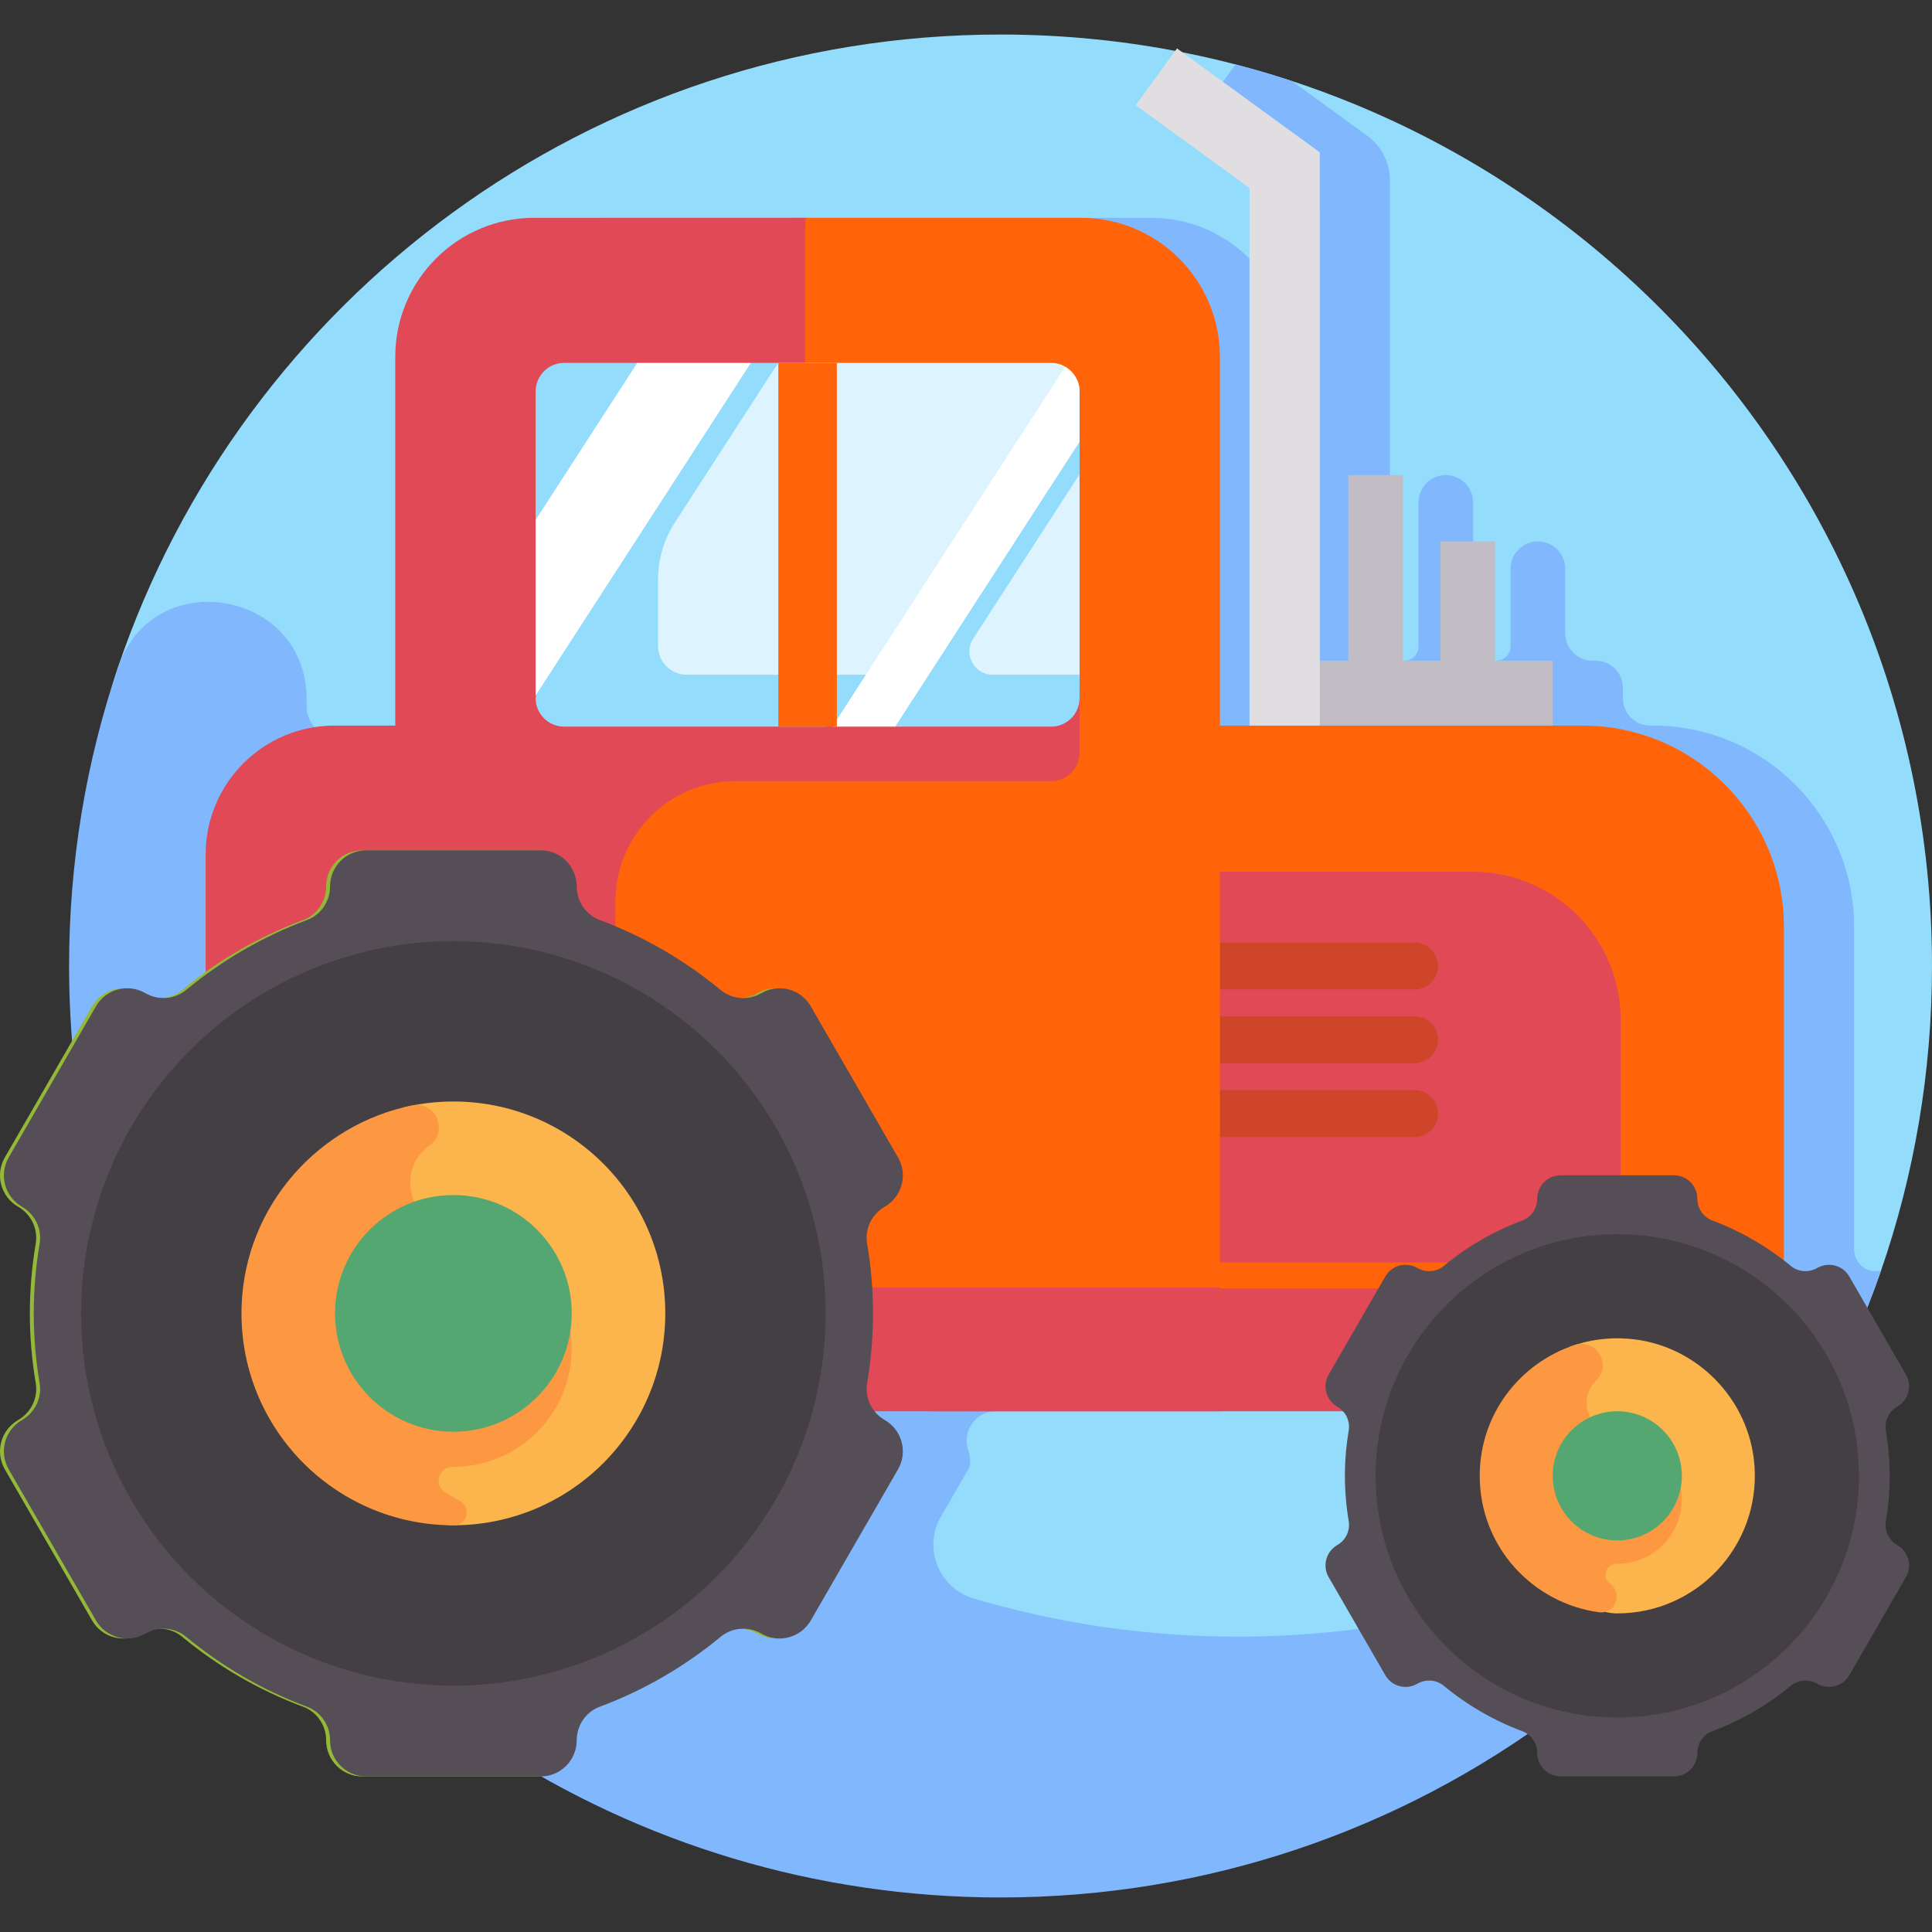
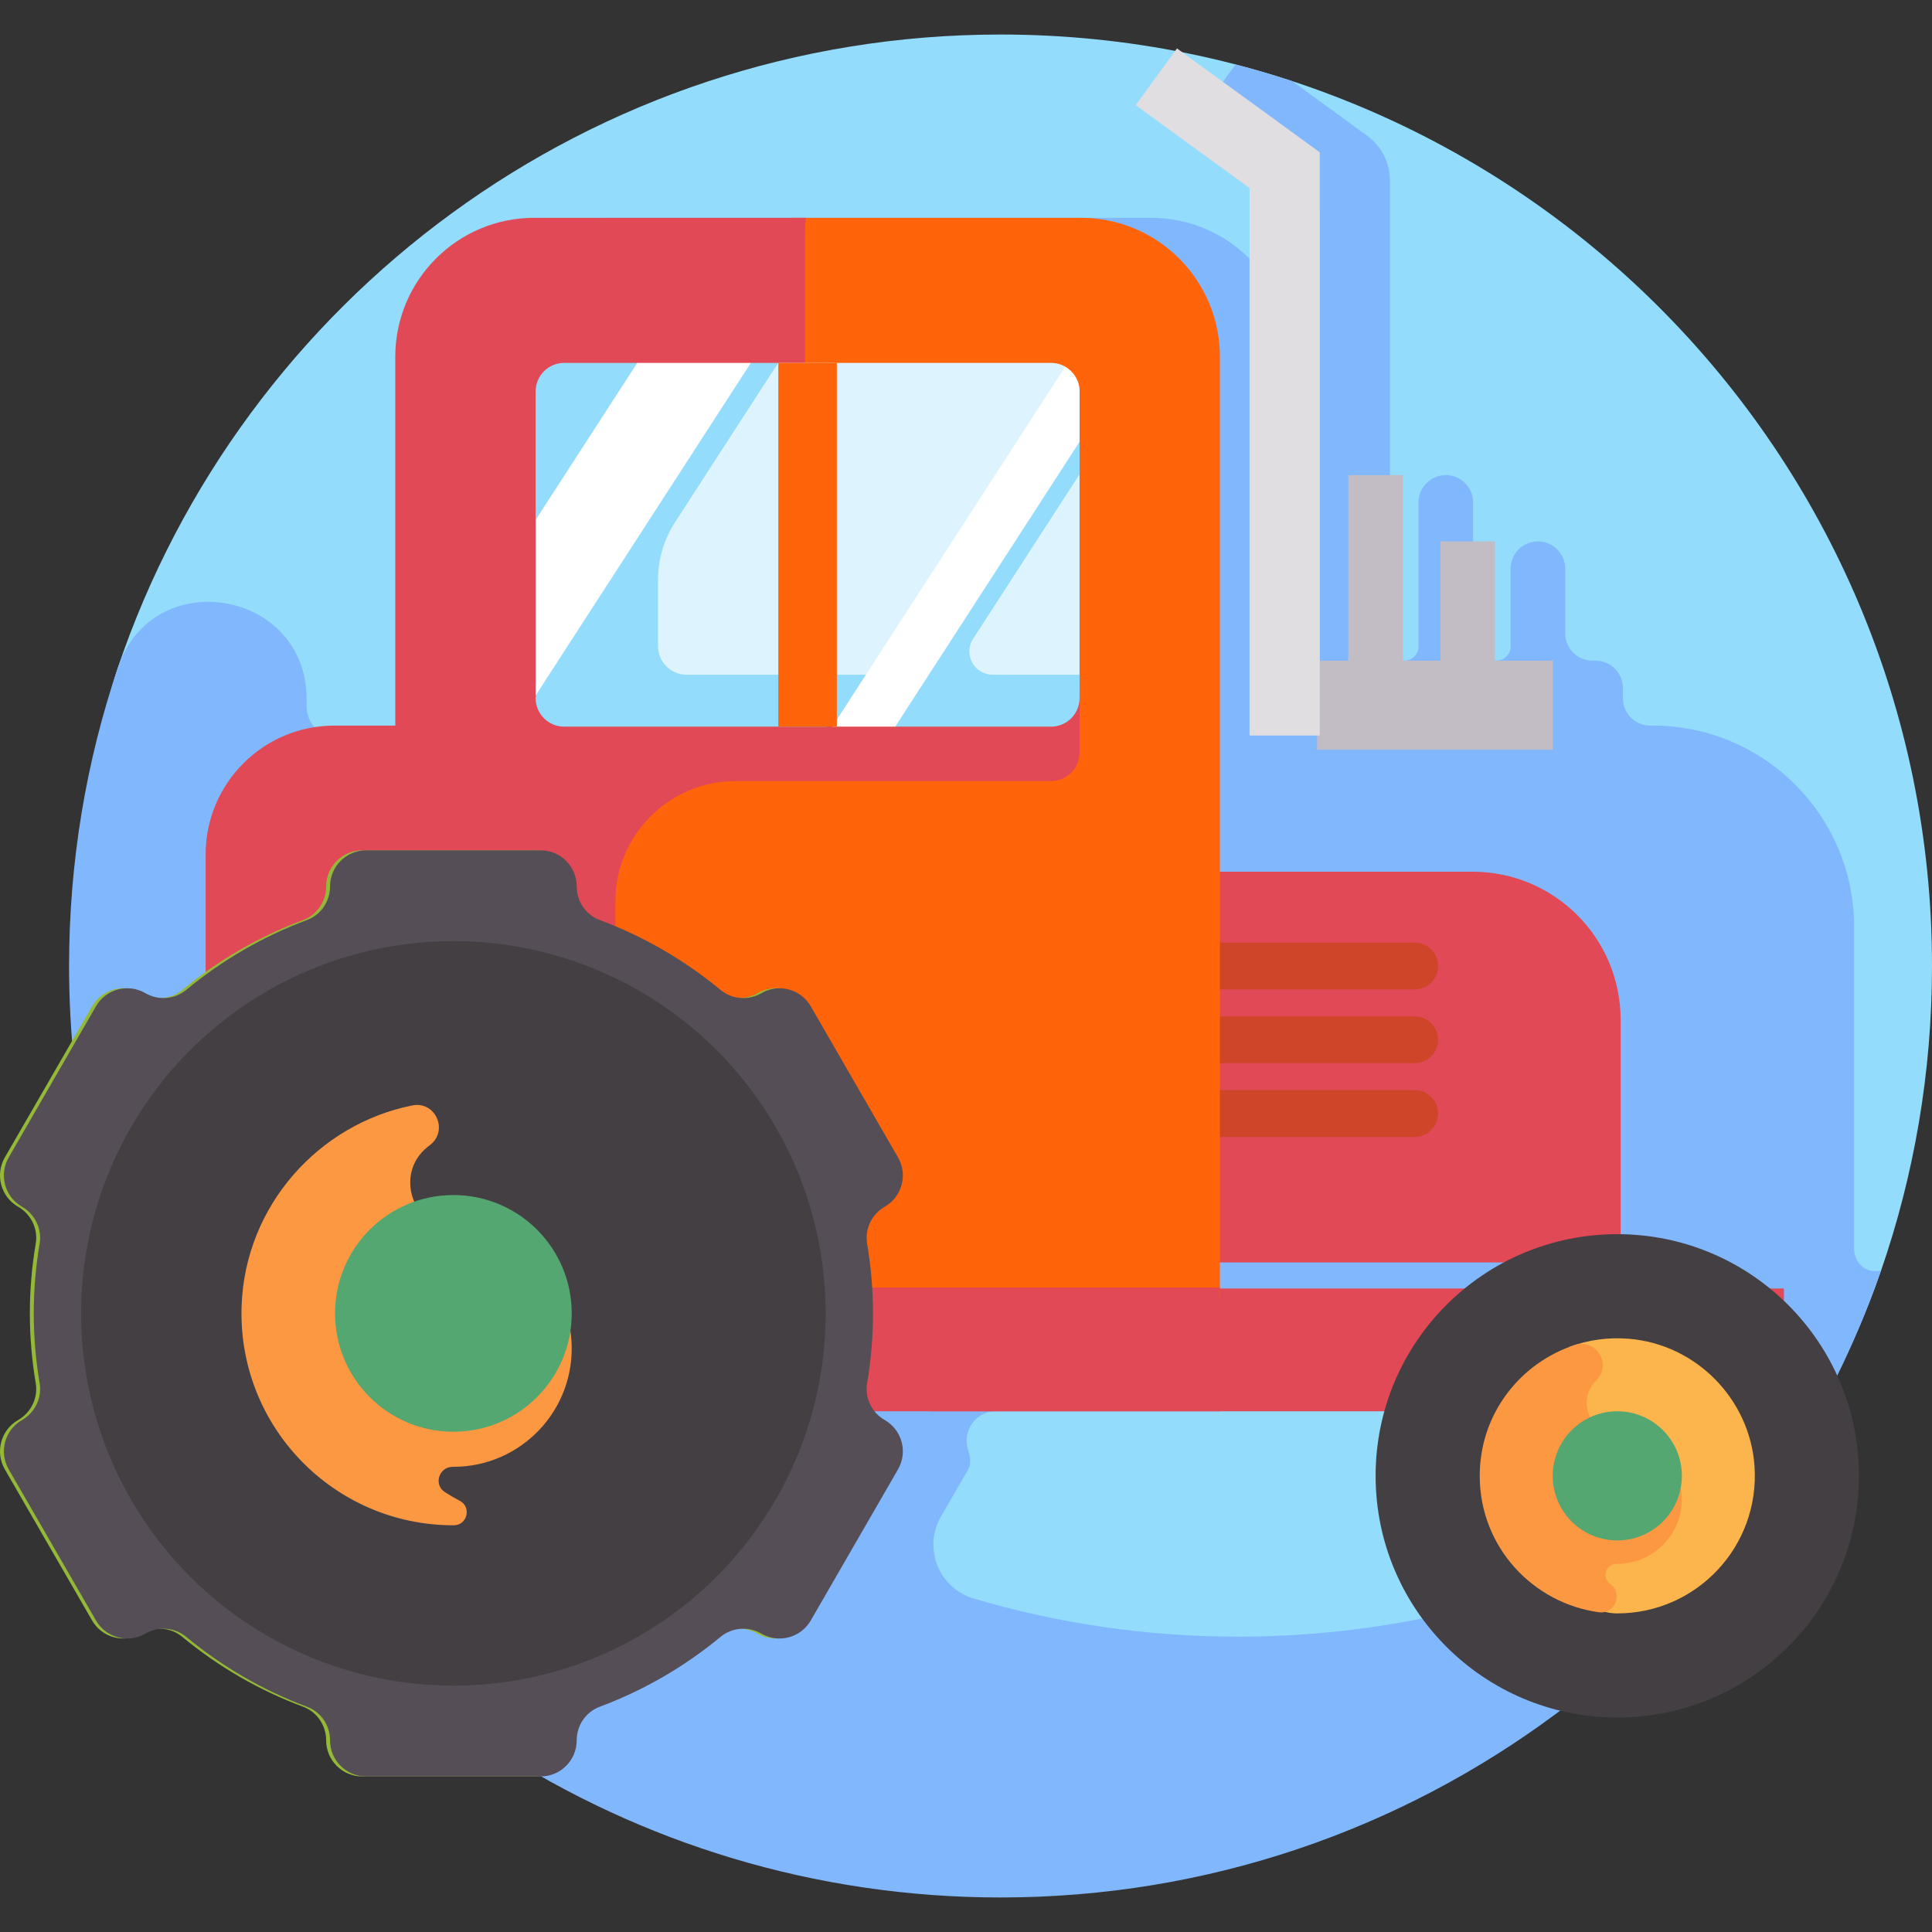
<svg xmlns="http://www.w3.org/2000/svg" id="Layer_1" height="512" viewBox="0 0 511.107 511.107" width="512">
  <rect x="0" y="0" width="511.107" height="511.107" fill="#333333" stroke="none" />
  <g>
    <g>
      <path d="m511.107 255.553c0 28.211-4.741 55.315-13.469 80.559-33.378 96.533-119.569 133.842-227.451 133.842-136.093 0-243.629-80.371-243.629-216.464 0-27.629-3.74-52.133 4.646-76.931 32.924-97.347 125.021-167.424 233.485-167.424 136.093 0 246.418 110.325 246.418 246.418z" fill="#93dcfc" />
    </g>
    <path d="m475.033 383.97c-.011.008-.021.016-.032.023 9.169-14.983 16.79-31.016 22.623-47.886-1.278.302-2.339.206-3.264-.108-2.36-.802-3.858-3.135-3.858-5.628v-85.164c0-29.411-23.842-53.253-53.253-53.253h-.69c-3.989 0-7.222-3.233-7.222-7.222v-2.735c0-3.989-3.233-7.222-7.222-7.222h-.817c-3.989 0-7.222-3.233-7.222-7.222v-17.103c0-3.989-3.233-7.222-7.222-7.222-3.989 0-7.222 3.233-7.222 7.222v20.546c0 2.087-1.692 3.779-3.779 3.779h-2.363c-2.087 0-3.779-1.692-3.779-3.779v-38.086c0-3.989-3.233-7.222-7.222-7.222-3.989 0-7.222 3.233-7.222 7.222v38.086c0 2.087-1.692 3.779-3.779 3.779-2.087 0-3.779-1.692-3.779-3.779v-123.244c0-4.688-2.242-9.094-6.033-11.853l-19.816-14.423c-4.935-1.626-9.935-3.109-15.002-4.426l-7.84 10.771 24.086 17.531c3.791 2.759 6.033 7.164 6.033 11.853v134.75h-7.837v-97.555c0-20.313-16.467-36.78-36.78-36.78h-144.6c-20.313 0-36.78 16.467-36.78 36.78v97.555h-16.089c-4.817 0-9.399 1-13.552 2.803-5.847 2.539-12.384-1.659-12.386-8.033v-.169c0-.471.001-.941.004-1.412.163-29.086-40.593-36.139-49.912-8.586-8.387 24.798-12.934 51.365-12.934 78.994 0 35.387 7.548 70.846 22.901 103.838.027.057.053.114.08.171 39.448 84.603 125.076 142.411 223.437 142.411 55.016 0 105.815-18.037 146.821-48.512.001.001.003.002.004.003 25.835-19.204 47.308-42.998 63.519-69.493zm-226.114 17.254 7.221-12.507c.775-1.343.62-3.146-.004-5.046-1.667-5.075 1.939-10.323 7.281-10.323h77.881 32.561c3.95 4.377-1.732 9.897 1.51 29.066.725 4.289-2.945 6.237-3.039 6.34-2.963 1.711-3.978 5.499-2.268 8.462l6.298 10.908c-15.784 3.173-32.11 4.849-48.829 4.849-24.287 0-47.748-3.524-69.91-10.075-9.232-2.726-13.515-13.338-8.702-21.674z" fill="#81b8fd" />
    <g>
      <g>
        <path d="m348.44 174.776h62.326v23.562h-62.326z" fill="#c2bdc5" />
      </g>
      <g>
        <path d="m349.135 194.579h-18.572v-144.835l-30.119-21.922 10.929-15.016 37.762 27.485z" fill="#e1dee2" />
      </g>
      <g>
-         <path d="m471.93 342.788v-97.581c0-29.411-23.842-53.253-53.253-53.253h-172.647v150.833h225.9z" fill="#ff640a" />
-       </g>
+         </g>
      <g>
        <path d="m246.03 340.871h225.9v32.477h-225.9z" fill="#e04955" />
      </g>
      <g>
        <path d="m428.738 333.977v-64.19c0-21.638-17.541-39.179-39.179-39.179h-127.021v103.369z" fill="#e04955" />
      </g>
      <g>
        <g>
          <path d="m374.245 261.744h-51.611c-3.419 0-6.19-2.772-6.19-6.19s2.772-6.19 6.19-6.19h51.611c3.419 0 6.19 2.772 6.19 6.19s-2.771 6.19-6.19 6.19z" fill="#ce4529" />
        </g>
      </g>
      <g>
        <g>
          <path d="m374.245 281.257h-51.611c-3.419 0-6.19-2.772-6.19-6.19s2.772-6.19 6.19-6.19h51.611c3.419 0 6.19 2.772 6.19 6.19s-2.771 6.19-6.19 6.19z" fill="#ce4529" />
        </g>
      </g>
      <g>
        <g>
          <path d="m374.245 300.77h-51.611c-3.419 0-6.19-2.772-6.19-6.19s2.772-6.19 6.19-6.19h51.611c3.419 0 6.19 2.772 6.19 6.19s-2.771 6.19-6.19 6.19z" fill="#ce4529" />
        </g>
      </g>
      <g>
        <path d="m285.947 57.621h-76.742l-48.091 157.864v128.213h161.613v-249.298c-.001-20.312-16.467-36.779-36.78-36.779z" fill="#ff640a" />
      </g>
      <g>
        <path d="m250.103 340.628h-37.133-50.166v-102.186c0-17.566 14.24-31.805 31.805-31.805h83.435c4.169 0 7.548-3.379 7.548-7.548v-81.139c0-4.169-3.379-7.548-7.548-7.548h-65.074v-48.722c0-1.372.081-2.726.228-4.059h-71.85c-20.313 0-36.78 16.467-36.78 36.78v97.555h-16.088c-18.82 0-34.077 15.257-34.077 34.077v147.316h50.166 37.133 181.025v-32.72h-72.624z" fill="#e04955" />
      </g>
      <path d="m281.81 97.006c-1.108-.639-2.394-1.004-3.765-1.004h-72.187l-33.841 45.581v40.595h113.576v-64.228z" fill="#ddf4fe" />
      <g>
        <g>
          <path d="m229.919 347.454c0-6.292-.541-12.455-1.556-18.458-.658-3.893 1.232-7.775 4.651-9.75l.03-.018c4.564-2.635 6.128-8.472 3.493-13.036l-23.081-39.977c-2.635-4.564-8.472-6.128-13.036-3.493l-.038.022c-3.419 1.974-7.727 1.672-10.769-.846-9.47-7.838-20.257-14.137-31.987-18.506-3.691-1.375-6.093-4.957-6.093-8.896 0-5.271-4.273-9.543-9.543-9.543h-46.162c-5.271 0-9.543 4.273-9.543 9.543 0 3.939-2.402 7.522-6.093 8.896-11.73 4.368-22.518 10.667-31.987 18.505-3.041 2.517-7.35 2.82-10.769.846l-.038-.022c-4.564-2.635-10.401-1.071-13.036 3.493l-23.082 39.979c-2.635 4.564-1.071 10.401 3.493 13.036l.031.018c3.42 1.974 5.31 5.856 4.651 9.75-1.015 6.003-1.556 12.166-1.556 18.458s.541 12.455 1.556 18.458c.658 3.893-1.232 7.775-4.652 9.75l-.03.018c-4.564 2.635-6.128 8.472-3.493 13.036l23.081 39.977c2.635 4.564 8.472 6.128 13.036 3.493l.038-.022c3.419-1.974 7.727-1.672 10.769.846 9.47 7.838 20.257 14.137 31.987 18.505 3.691 1.375 6.093 4.957 6.093 8.896 0 5.271 4.273 9.543 9.543 9.543h46.162c5.271 0 9.543-4.273 9.543-9.543 0-3.939 2.402-7.522 6.093-8.896 11.73-4.368 22.518-10.667 31.987-18.506 3.041-2.517 7.35-2.82 10.769-.846l.038.022c4.564 2.635 10.401 1.071 13.036-3.493l23.081-39.977c2.635-4.564 1.071-10.401-3.493-13.036l-.03-.018c-3.42-1.974-5.31-5.856-4.651-9.75 1.016-6.003 1.557-12.166 1.557-18.458z" fill="#94b938" />
        </g>
        <g>
          <circle cx="118.909" cy="347.454" fill="#54a770" r="98.488" />
        </g>
        <g>
          <circle cx="118.909" cy="347.454" fill="#fcb54c" r="56.057" />
        </g>
        <g>
          <circle cx="118.909" cy="347.454" fill="#94b938" r="31.308" />
        </g>
      </g>
      <g>
        <g>
          <path d="m230.951 347.454c0-6.292-.541-12.455-1.556-18.458-.658-3.893 1.232-7.775 4.651-9.75l.03-.018c4.564-2.635 6.128-8.472 3.493-13.036l-23.081-39.977c-2.635-4.564-8.472-6.128-13.036-3.493l-.038.022c-3.419 1.974-7.727 1.672-10.769-.846-9.47-7.838-20.257-14.137-31.987-18.506-3.691-1.375-6.093-4.957-6.093-8.896 0-5.271-4.273-9.543-9.543-9.543h-46.162c-5.271 0-9.543 4.273-9.543 9.543 0 3.939-2.402 7.522-6.093 8.896-11.73 4.368-22.518 10.667-31.987 18.505-3.041 2.517-7.35 2.82-10.769.846l-.038-.022c-4.564-2.635-10.401-1.071-13.036 3.493l-23.082 39.979c-2.635 4.564-1.071 10.401 3.493 13.036l.031.018c3.42 1.974 5.31 5.856 4.651 9.75-1.015 6.003-1.556 12.166-1.556 18.458s.541 12.455 1.556 18.458c.658 3.893-1.232 7.775-4.652 9.75l-.03.018c-4.564 2.635-6.128 8.472-3.493 13.036l23.081 39.977c2.635 4.564 8.472 6.128 13.036 3.493l.038-.022c3.419-1.974 7.727-1.672 10.769.846 9.47 7.838 20.257 14.137 31.987 18.505 3.691 1.375 6.093 4.957 6.093 8.896 0 5.271 4.273 9.543 9.543 9.543h46.162c5.271 0 9.543-4.273 9.543-9.543 0-3.939 2.402-7.522 6.093-8.896 11.73-4.368 22.518-10.667 31.987-18.506 3.041-2.517 7.35-2.82 10.769-.846l.038.022c4.564 2.635 10.401 1.071 13.036-3.493l23.081-39.977c2.635-4.564 1.071-10.401-3.493-13.036l-.03-.018c-3.42-1.974-5.31-5.856-4.651-9.75 1.016-6.003 1.557-12.166 1.557-18.458z" fill="#554e56" />
        </g>
        <g>
          <circle cx="119.941" cy="347.454" fill="#433f43" r="98.488" />
        </g>
        <g>
-           <path d="m119.941 291.397c-4.602 0-9.069.567-13.349 1.612v97.054c0 7.335 5.876 13.429 13.211 13.447h.138c30.959 0 56.057-25.098 56.057-56.057s-25.098-56.056-56.057-56.056z" fill="#fcb54c" />
-         </g>
+           </g>
        <g>
          <path d="m151.185 354.727c-.988-15.803-14.005-28.563-29.824-29.263-.198-.009-.395-.016-.592-.021-11.593-.3-16.677-14.946-7.555-22.107.179-.141.359-.28.541-.419 4.967-3.802 1.447-11.707-4.687-10.479-24.666 4.94-44.165 26.408-45.145 52.887-1.182 31.93 24.351 58.186 56.017 58.186h.144c3.525-.009 4.705-4.806 1.588-6.453-1.353-.715-2.674-1.484-3.959-2.304-3.099-1.977-1.6-6.724 2.076-6.707h.151c17.958 0 32.384-15.118 31.245-33.32z" fill="#fc9842" />
        </g>
        <g>
          <circle cx="119.941" cy="347.454" fill="#54a770" r="31.308" />
        </g>
      </g>
      <g>
        <g>
-           <path d="m499.912 390.433c0-4.085-.351-8.085-1.01-11.982-.427-2.527.8-5.047 3.02-6.329l.02-.011c2.963-1.711 3.978-5.499 2.268-8.462l-14.983-25.951c-1.711-2.963-5.499-3.978-8.462-2.267l-.025.014c-2.219 1.281-5.016 1.085-6.991-.549-6.147-5.088-13.15-9.177-20.765-12.013-2.396-.892-3.955-3.218-3.955-5.775 0-3.421-2.774-6.195-6.195-6.195h-29.966c-3.421 0-6.195 2.774-6.195 6.195 0 2.557-1.559 4.883-3.955 5.775-7.615 2.836-14.617 6.925-20.765 12.013-1.974 1.634-4.771 1.83-6.991.549l-.025-.014c-2.963-1.711-6.752-.695-8.462 2.267l-14.983 25.952c-1.711 2.963-.695 6.752 2.268 8.462l.02.011c2.22 1.282 3.447 3.802 3.02 6.329-.659 3.897-1.01 7.898-1.01 11.982 0 4.085.351 8.085 1.01 11.982.427 2.527-.8 5.047-3.02 6.329l-.02.011c-2.963 1.711-3.978 5.499-2.268 8.462l14.983 25.952c1.711 2.963 5.499 3.978 8.462 2.267l.025-.014c2.219-1.281 5.016-1.085 6.991.549 6.147 5.088 13.15 9.177 20.765 12.013 2.396.892 3.955 3.218 3.955 5.775 0 3.421 2.774 6.195 6.195 6.195h29.966c3.421 0 6.195-2.774 6.195-6.195 0-2.557 1.559-4.883 3.955-5.775 7.615-2.836 14.618-6.925 20.765-12.013 1.974-1.634 4.771-1.83 6.991-.549l.025.014c2.963 1.711 6.752.695 8.462-2.268l14.983-25.951c1.711-2.963.695-6.752-2.268-8.462l-.02-.011c-2.22-1.282-3.447-3.802-3.02-6.329.659-3.898 1.01-7.899 1.01-11.983z" fill="#554e56" />
-         </g>
+           </g>
        <g>
          <circle cx="427.85" cy="390.433" fill="#433f43" r="63.934" />
        </g>
        <g>
          <path d="m430.85 354.164c-5.487-.44-10.744.339-15.53 2.095v57.884c0 6.893 5.505 12.655 12.398 12.679h.132c20.946 0 37.758-17.696 36.302-38.954-1.22-17.793-15.523-32.279-33.302-33.704z" fill="#fcb54c" />
        </g>
        <g>
          <path d="m444.914 395.784c-.42-8.78-7.705-15.947-16.49-16.235-.112-.004-.223-.006-.334-.008-7.353-.101-11.063-8.814-6-14.147.104-.11.209-.219.315-.328 4.065-4.177-.2-11.075-5.742-9.27-14.321 4.664-25.203 18.072-25.203 34.637 0 18.96 14.227 33.742 31.532 36.084 4.218.571 6.43-4.802 3.08-7.427-.065-.051-.131-.103-.196-.154-2.216-1.76-.961-5.245 1.868-5.228h.105c9.714 0 17.535-8.107 17.065-17.924z" fill="#fc9842" />
        </g>
        <g>
          <circle cx="427.85" cy="390.433" fill="#54a770" r="17.084" />
        </g>
      </g>
      <g>
        <path d="m285.593 103.55c0-1.027-.207-2.006-.579-2.898l-50.37 77.841h-53.011c-4.169 0-7.548-3.379-7.548-7.548v-17.589c0-5.386 1.557-10.657 4.483-15.179l27.291-42.175h-7.222l-16.351 7.69-13.702-7.69h-19.334c-4.169 0-7.548 3.379-7.548 7.548v33.993l3.44 18.692-3.44 28.454c0 4.169 3.379 7.548 7.548 7.548h69.179l10.377-2.267 8.022 2.267h5.563 35.655c4.169 0 7.548-3.379 7.548-7.548v-6.196h-22.985c-4.882 0-7.825-5.408-5.172-9.507l28.157-43.513v-21.923z" fill="#93dcfc" />
      </g>
      <g>
        <path d="m141.702 137.544v46.443l56.934-87.985h-30.053z" fill="#fff" />
      </g>
      <g>
        <path d="m236.827 192.238 48.766-75.362v-13.326c0-2.798-1.526-5.234-3.787-6.538l-61.619 95.225h16.64z" fill="#fff" />
      </g>
      <g>
        <path d="m205.909 96.002h15.476v96.236h-15.476z" fill="#ff640a" />
      </g>
      <g>
        <path d="m356.693 125.689h14.444v58.298h-14.444z" fill="#c2bdc5" />
      </g>
      <g>
        <path d="m381.06 143.228h14.444v40.758h-14.444z" fill="#c2bdc5" />
      </g>
    </g>
  </g>
</svg>